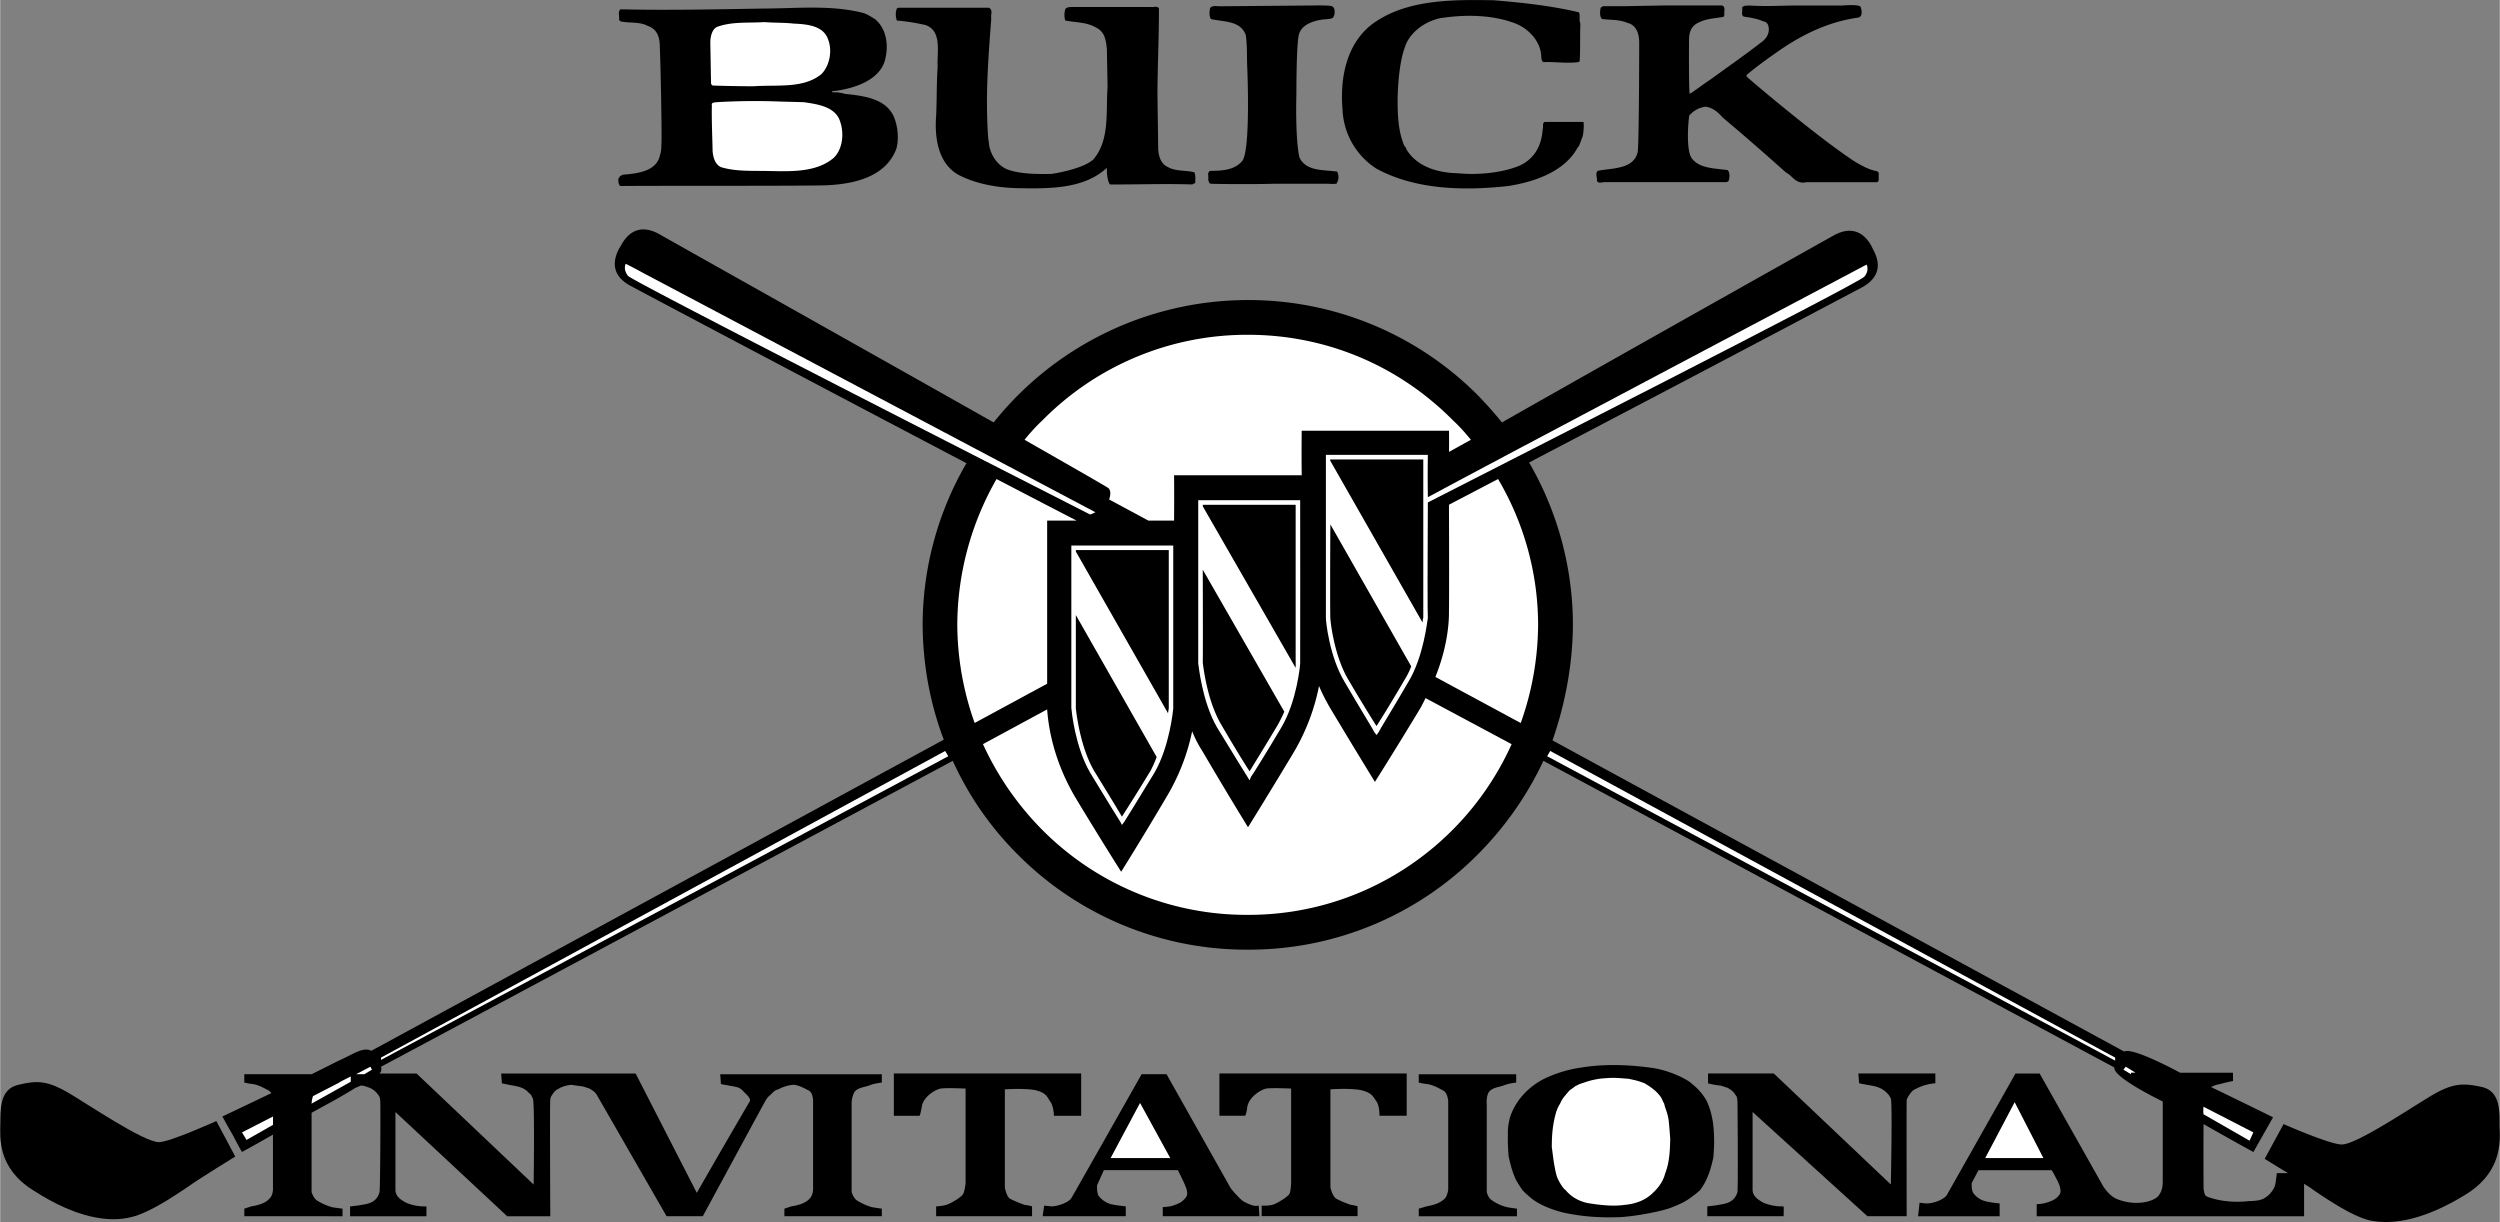
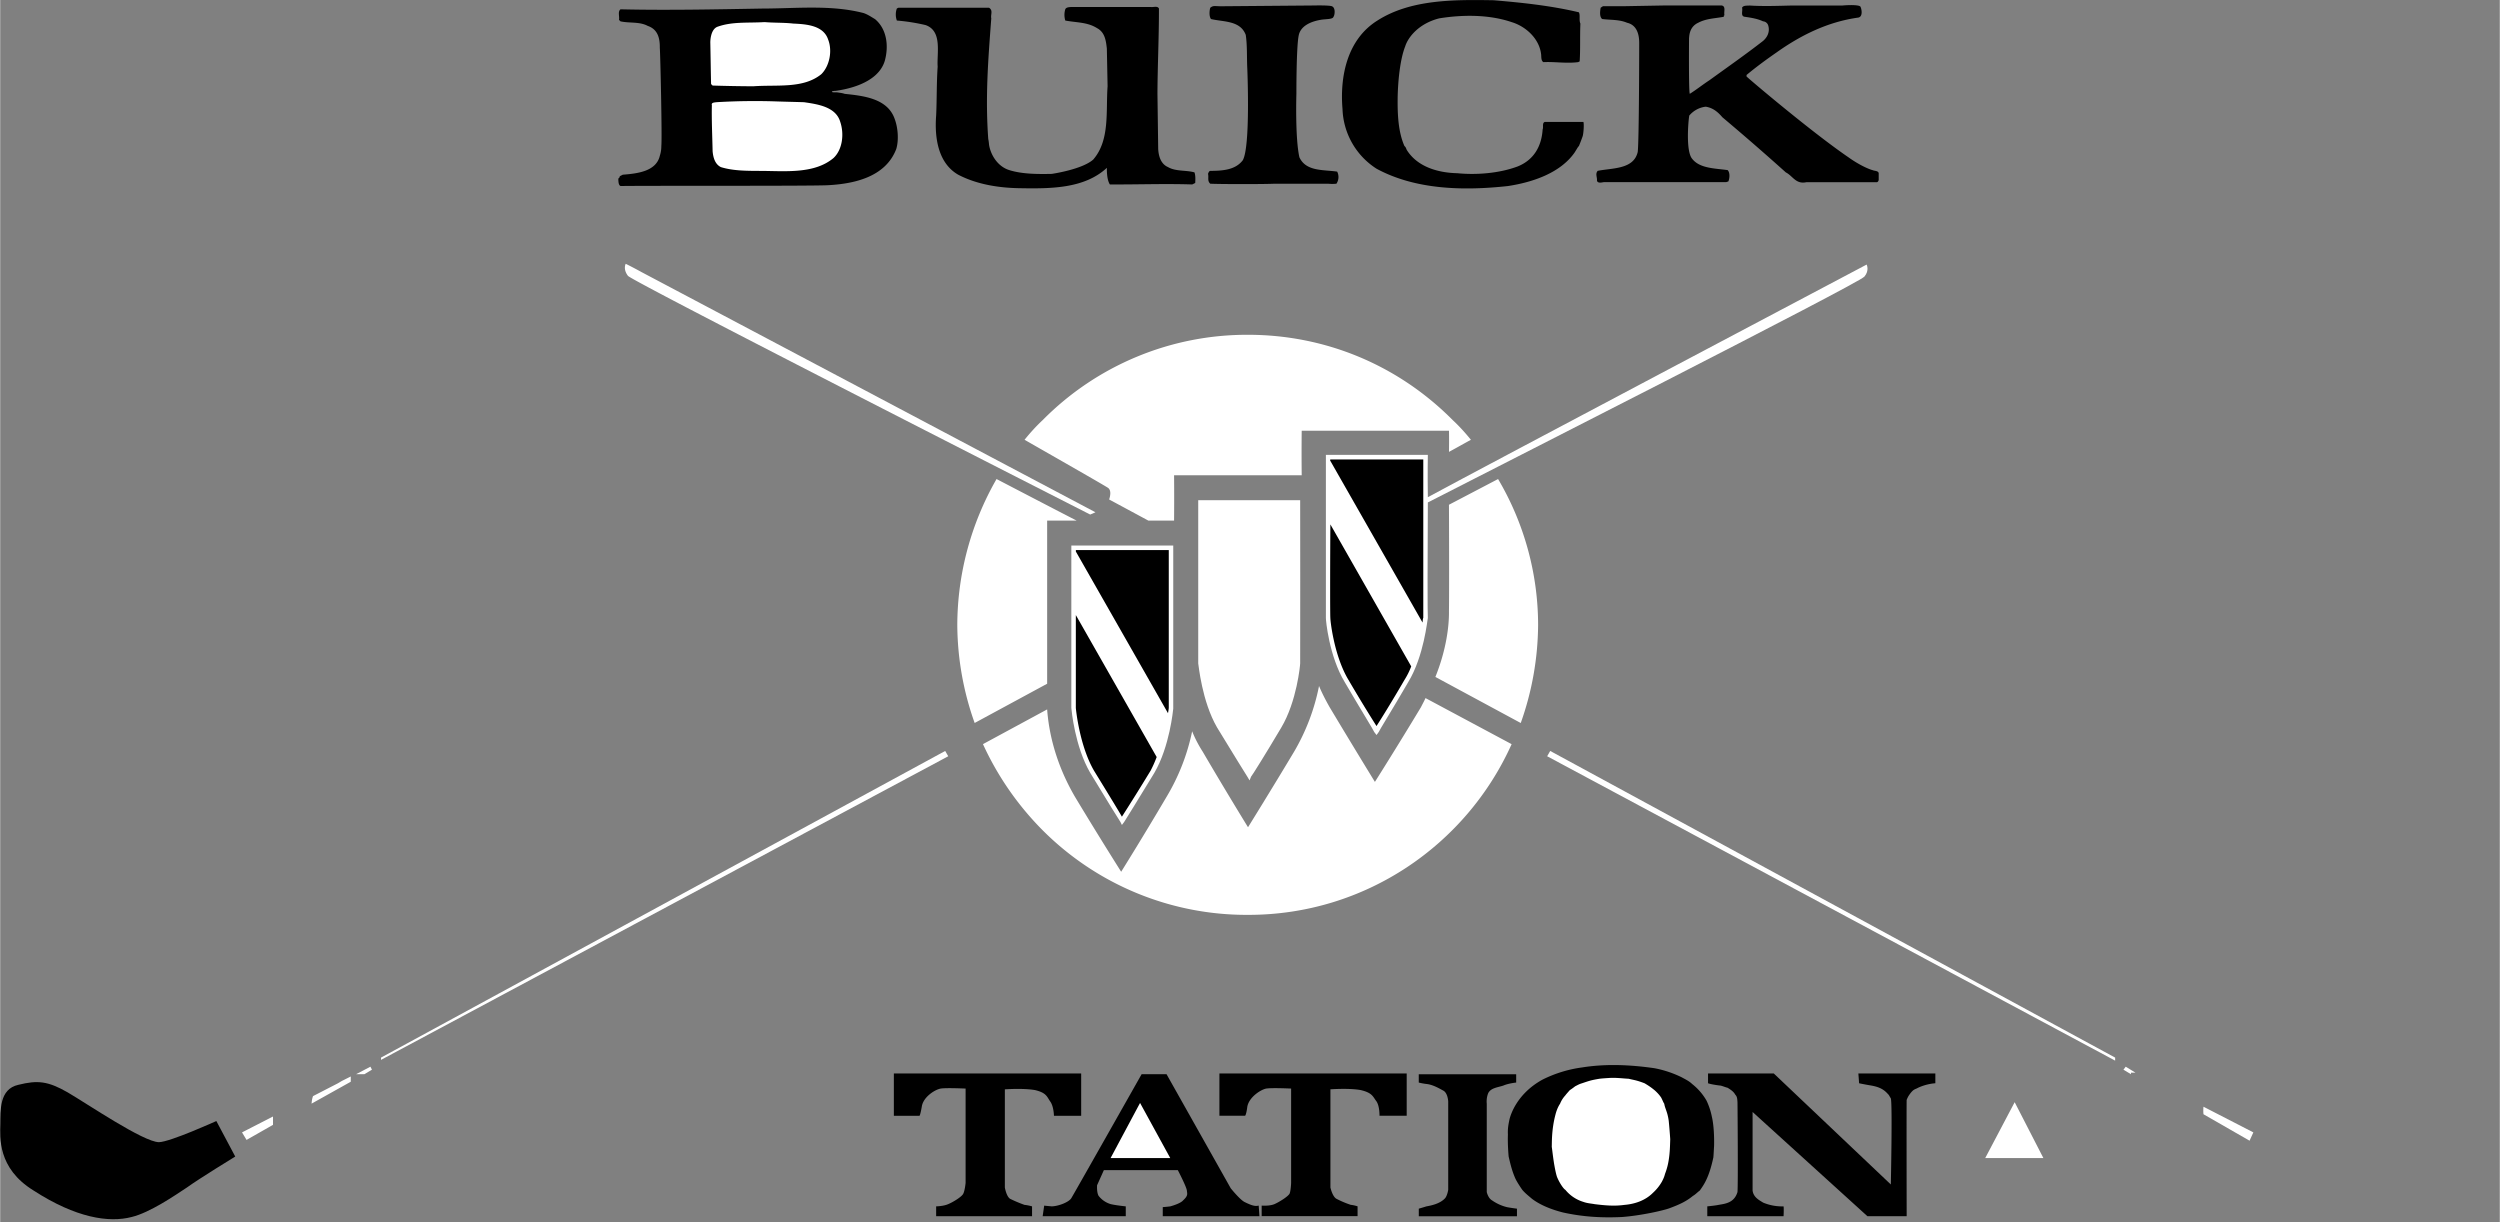
<svg xmlns="http://www.w3.org/2000/svg" width="2500" height="1222" viewBox="0 0 70.682 34.555">
  <rect x="0" y="0" width="70.682" height="34.555" fill="#808080" stroke="none" />
-   <path d="M70.676 31.85c-.003-.359.046-.983-.491-1.11-.558-.127-.849-.096-1.388.213-.56.325-2.161 1.414-2.584 1.41-.338 0-1.645-.577-1.645-.577l-.534.982s.317.2.662.406h-.32s-.031.326-.064.384a.695.695 0 0 1-.32.342c-.108.048-.235.06-.405.064-.177.019-.421.03-.641 0-.162-.01-.521-.098-.577-.149-.06-.064-.064-.235-.064-.235s-.006-1.042 0-1.794c.744.426 1.41.79 1.41.79l.555-.982s-.89-.439-1.751-.854a.77.77 0 0 1 .256-.086c.183-.053.363-.085.363-.085v-.235h-1.495s-1.342-.734-1.581-.598l-16.167-8.799c.361-1.045.569-2.135.577-3.268a9.172 9.172 0 0 0-1.239-4.591 2108.49 2108.49 0 0 0 9.419-4.955c.365-.2.595-.531.32-1.047l-.063-.128c-.287-.506-.691-.491-1.047-.299-.237.131-5.71 3.203-9.397 5.296a11.007 11.007 0 0 0-.683-.769 9.141 9.141 0 0 0-6.493-2.691 9.2 9.2 0 0 0-7.197 3.46c-3.689-2.084-9.242-5.201-9.483-5.339-.354-.187-.757-.201-1.046.32l-.064.107c-.273.522-.043.853.32 1.046.229.129 5.742 3.043 9.504 5.019a9.118 9.118 0 0 0-1.239 4.57c.008 1.13.21 2.226.598 3.247l-16.188 8.799c-.234-.122-.523.104-.918.277l-.769.385H6.902v.235s.122.032.235.042c.177.025.351.13.47.192.021.021.04.043.064.064-.736.355-1.388.662-1.388.662s.096.182.299.534c.186.361.256.47.256.47s.379-.207.875-.491v1.559s-.006.157-.085.235c-.128.163-.383.212-.533.236-.128.045-.192.064-.192.064v.214H9.68v-.214s-.161-.019-.299-.042a1.64 1.64 0 0 1-.427-.192c-.096-.062-.149-.235-.149-.235v-2.243l.662-.363c.221-.127.426-.243.577-.342.055-.018.103-.043.15-.064.025.001.044.005.042 0 .081.01.151.045.213.064a.56.56 0 0 1 .235.192c.043.053.061.088.064.214.008.163.001 2.345-.021 2.542-.088.31-.336.331-.513.363-.099.021-.32.042-.32.042v.278h2.157s.006-.211 0-.278a1.35 1.35 0 0 1-.576-.106c-.113-.067-.283-.149-.299-.342v-2.221l3.161 2.947h1.218s-.017-3.268 0-3.289c0 0 0-.073.042-.128.125-.192.162-.16.235-.214a.932.932 0 0 1 .32-.085c.082.013.275.04.299.042.066.008.137.043.213.064.09.053.167.102.214.192l1.965 3.417h1.025s1.747-3.226 1.773-3.268a.543.543 0 0 1 .149-.171c.146-.163.169-.119.256-.17.164-.081.321-.106.406-.107.169.026.319.116.427.171.112.077.107.299.107.299v2.499s-.008.157-.085.235c-.13.162-.386.211-.534.235-.13.045-.192.064-.192.064v.214h2.755v-.214s-.142-.019-.278-.042a1.597 1.597 0 0 1-.427-.192c-.097-.062-.149-.235-.149-.235V31.21s-.006-.147.064-.299c.069-.149.267-.161.427-.213.141-.064.363-.085.363-.085v-.235h-4.57l.021.277.342.064c.183.03.222.062.32.171.118.107.188.199.15.257a306.69 306.69 0 0 0-1.495 2.584l-1.73-3.375h-3.802l.021.278s.16.035.321.064c.197.032.33.083.427.192.119.107.058.052.128.171.055.148.021 2.435.021 2.435l-3.311-3.14h-1.046c.048-.046.062-.104.042-.191l16.167-8.65a8.974 8.974 0 0 0 1.837 2.648 9.115 9.115 0 0 0 6.514 2.691 9.107 9.107 0 0 0 6.493-2.691 9.411 9.411 0 0 0 1.858-2.648l16.146 8.671c-.053.278 1.367.961 1.367.961v2.136c0 .203.011.343-.107.512-.114.178-.653.332-1.196.107-.221-.092-.384-.363-.384-.363l-1.794-3.183h-.683l-1.943 3.439c-.075.118-.36.232-.556.235a1.632 1.632 0 0 1-.213-.021l-.043.384h2.307v-.363s-.278-.026-.406-.064a.594.594 0 0 1-.342-.235c-.056-.093-.042-.278-.042-.278l.192-.363h2.072s.225.389.235.492c.014.103.048.148-.085.277-.079.083-.267.145-.384.171a1.29 1.29 0 0 1-.192.021v.342h7.561v-.918c.105.062.196.123.256.17.354.239 1.053.717 1.559.854.653.157 1.586.011 2.798-.748 1.01-.647.927-1.532.915-1.901z" />
  <path fill="#fff" d="M56.131 32.747l.833-1.58.812 1.58zM60.381 30.333l-.277-.17-.064.085.213.128v-.043zM63.606 32.256l.107-.235-1.41-.726a1.083 1.083 0 0 0 0 .213l1.303.748zM43.744 21.385l.086-.15 15.975 8.671v.086zM26.808 21.385l-.086-.15-15.954 8.671v.065z" />
  <path d="M6.112 31.7l.534 1.004s-1.02.625-1.367.876c-.349.231-1.048.709-1.559.833-.648.17-1.582.025-2.776-.748-1.03-.633-.946-1.518-.94-1.879.008-.367-.041-.991.513-1.111.542-.134.833-.104 1.388.213.544.317 2.145 1.406 2.584 1.41.323-.008 1.623-.598 1.623-.598z" />
  <path d="M43.488 17.668a8.414 8.414 0 0 1-.491 2.777l-2.414-1.303c.313-.775.39-1.454.384-1.858.006-.296.006-1.737 0-3.011l1.389-.727a8.13 8.13 0 0 1 1.132 4.122zM29.477 11.881a8.122 8.122 0 0 1 5.81-2.414c2.181 0 4.24.854 5.788 2.414.182.169.352.357.513.555-.214.117-.42.234-.62.342.006-.368 0-.598 0-.598h-4.165s-.008.536 0 1.26h-3.609s.007.552 0 1.282h-.726l-1.11-.598c.036-.111.059-.248-.021-.321-.032-.03-.996-.581-2.371-1.367.155-.193.327-.383.511-.555zM27.064 17.668a8.34 8.34 0 0 1 1.11-4.122c1.035.539 1.854.965 2.264 1.175h-.833v4.613l-2.05 1.11a8.362 8.362 0 0 1-.491-2.776zM35.287 25.87a8.147 8.147 0 0 1-5.81-2.393 8.414 8.414 0 0 1-1.687-2.435l1.815-.982c.044.614.223 1.507.79 2.477.671 1.116 1.303 2.114 1.303 2.114s.625-.999 1.281-2.114a5.937 5.937 0 0 0 .726-1.858c.077.193.177.387.299.577.656 1.122 1.281 2.136 1.281 2.136s.631-1.014 1.303-2.136a5.938 5.938 0 0 0 .705-1.858c.083.199.183.393.299.598.662 1.106 1.281 2.114 1.281 2.114s.638-1.008 1.303-2.114c.045-.09.091-.172.128-.256l2.435 1.303c-1.279 2.85-4.144 4.832-7.452 4.827z" fill="#fff" />
  <path d="M30.289 15.426v4.592c.004.057.099 1.091.534 1.836.434.718.847 1.385.854 1.389l.042.085.064-.085c.003-.003.42-.671.854-1.389.435-.746.529-1.78.534-1.815v-4.613h-2.882z" fill="#fff" />
  <path d="M33.022 20.167l-2.605-4.57v-.043h2.627v4.464c-.001.008-.005.058-.022.149zM32.531 21.791a67.784 67.784 0 0 1-.812 1.303c-.117-.206-.445-.74-.79-1.303-.417-.721-.512-1.76-.513-1.772v-2.627l2.286 4.015a3.436 3.436 0 0 1-.171.384z" />
  <path d="M33.877 14.145v4.613c.01.042.104 1.076.534 1.815.44.724.854 1.391.854 1.388l.064.107.043-.107c.009.003.426-.664.854-1.388.441-.74.535-1.774.534-1.815.005-.008 0-4.613 0-4.613h-2.883z" fill="#fff" />
-   <path d="M36.632 18.886l-2.627-4.57c.006-.019.006-.034 0-.042h2.627v4.485c.005-.008.001.041 0 .127zM36.12 20.509c-.34.569-.67 1.104-.791 1.302-.131-.199-.46-.733-.79-1.302-.432-.716-.527-1.754-.534-1.773.005.011.005-1.386 0-2.627l2.306 4.016a4.427 4.427 0 0 1-.191.384z" />
  <path d="M52.778 7.481s-10.873 5.746-12.408 6.578c-.01-.686 0-1.196 0-1.196h-2.883v4.613c-.004.047.089 1.082.534 1.815.425.729.839 1.397.833 1.409l.064.085.063-.085c-.005-.012.411-.68.833-1.409.447-.734.542-1.768.556-1.815-.01 0-.01-1.896 0-3.268 1.525-.785 12.184-6.19 12.345-6.386.149-.177.063-.341.063-.341z" fill="#fff" />
  <path d="M40.22 17.604l-2.606-4.57a.036.036 0 0 1 0-.042h2.627v4.485c-.009-.001-.014.047-.021.127zM39.708 19.228c-.334.575-.664 1.11-.79 1.303a43.439 43.439 0 0 1-.791-1.303c-.426-.709-.521-1.748-.513-1.751-.009-.004-.009-1.402 0-2.648l2.286 4.015a2.119 2.119 0 0 1-.192.384zM44.641.348c.045.082-.003.218.043.32-.016.341.002.742-.021 1.068l-.043.021c-.336.043-.661-.016-.982 0-.068-.04-.057-.14-.064-.213-.045-.44-.424-.795-.833-.918-.642-.219-1.393-.213-2.05-.107-.588.15-.883.542-.961.791-.148.373-.207 1-.214 1.473-.005.466.019.956.192 1.346.039.03.045.065.064.107.288.467.855.649 1.431.662.535.053 1.185.005 1.708-.192.451-.181.675-.564.705-1.046.03-.062-.023-.186.064-.213h1.089c.023.075.001.341-.021.405a5.537 5.537 0 0 1-.106.278c-.026.018-.063.093-.128.192-.401.564-1.163.83-1.88.939-1.268.139-2.621.103-3.716-.491a2.084 2.084 0 0 1-.961-1.687c-.077-.909.124-1.96.982-2.499.938-.602 2.161-.596 3.29-.577.82.068 1.641.157 2.412.341zM52.607.198c.028.057.072.272-.064.299-.886.122-1.654.518-2.307.982-.293.203-.576.41-.854.641v.043c.102.1 1.854 1.583 2.883 2.286.294.211.567.333.684.363.055.025.156.014.17.085v.192c-.009.044-.038.067-.063.064H51.07c-.298.062-.381-.18-.577-.278a73.867 73.867 0 0 0-1.794-1.559c-.12-.139-.255-.264-.47-.299a.711.711 0 0 0-.47.256v.021c-.019.095-.102.978.085 1.196.215.275.64.269 1.003.32.074.073.056.238.021.32l-.064.021h-3.46c-.063.009-.169.038-.192-.042.011-.096-.055-.191.021-.278.415-.084 1.017-.037 1.132-.534.039-.324.042-3.054.042-3.054 0-.118.006-.519-.342-.599-.228-.097-.465-.075-.705-.106-.08-.063-.062-.217-.043-.32l.064-.042h.555l1.217-.022h1.581c.138.021.055.192.085.278-.036.008-.013.038-.021.043-.257.048-.499.048-.726.17-.27.126-.246.415-.256.428 0 0-.013 1.512.021 1.58.184-.115.361-.257.555-.384.486-.352 1.018-.724 1.516-1.111.116-.098.198-.251.15-.427a.165.165 0 0 0-.15-.128C49.696.53 49.507.5 49.34.476c-.14-.011-.057-.171-.085-.256.034-.074.146-.056.213-.064.382.026.819.009 1.196 0h1.431c.171-.016.499-.025.512.042zM37.657.177c.119.048.074.277.043.299-.013.075-.234.06-.363.085-.261.045-.568.164-.62.448-.067.335-.064 1.645-.064 1.645s-.039 1.244.085 1.794c.189.406.674.347 1.068.405a.338.338 0 0 1-.021.342 1.153 1.153 0 0 1-.235 0h-1.517c-.304.015-1.54.014-1.815 0-.091-.081-.038-.175-.064-.278.014-.04.032-.081.064-.085.352-.002.707-.025.918-.299.224-.387.128-2.606.128-2.606-.015-.299.002-.636-.043-.94-.155-.411-.628-.364-.982-.448-.063-.078-.043-.257-.021-.32.093-.074.128-.038.341-.042l2.606-.022c.001 0 .41-.01.492.022zM32.766.241c.002.809-.039 1.63-.042 2.413l.021 1.559c.012.199.071.423.278.512.219.129.52.082.748.15.032.092.026.204.021.299l-.085.042c-.778-.026-1.528.004-2.328 0-.099-.149-.085-.47-.085-.47-.634.586-1.573.592-2.457.576-.6-.008-1.226-.108-1.751-.384-.562-.327-.668-1.036-.62-1.666.022-.439.01-.913.043-1.388-.027-.381.139-1.007-.342-1.175a5.555 5.555 0 0 0-.812-.128.5.5 0 0 1 0-.341l.043-.021H27.961c.123.074.04.198.064.299-.089 1.188-.172 2.227-.085 3.417.014.051.021.15.021.15.045.303.252.628.577.726.361.114.816.114 1.196.106 0 0 .854-.122 1.174-.405.478-.55.354-1.371.406-2.072l-.021-1.068c-.025-.223-.055-.459-.278-.577-.273-.172-.58-.154-.897-.214a.545.545 0 0 1 0-.32c.027-.058.11-.058.17-.064h2.243c.078.014.196-.039.235.044zM25.292 3.359c-.204-.578-.883-.649-1.41-.705-.083-.026-.112-.026-.213-.042-.076-.005-.152.008-.149-.022-.002-.014.092-.023.107-.021.22-.033 1.189-.176 1.388-.854.112-.41.062-.889-.277-1.174-.097-.057-.198-.128-.32-.171-.923-.241-1.904-.129-2.883-.128-1.301.023-2.678.052-3.994.021-.084.066-.025.196-.043.299l.043.042c.258.056.536.003.769.128.283.097.345.341.342.62.016.221.067 2.544.043 2.776a.87.87 0 0 1-.043.278c-.102.438-.627.502-1.046.534l-.085.043c-.004.026-.021.062-.043.064.004.092.004.187.064.213.991-.012 5.168.003 5.831-.021.755-.035 1.659-.224 1.965-1.025.075-.245.051-.6-.046-.855z" />
  <path d="M20.08 1.202s-.007-.378.213-.449c.416-.146.842-.099 1.324-.128.268.023.545.011.812.042.384.016.851.057.982.449.128.323.039.754-.192.982-.513.416-1.251.292-1.922.342a43.362 43.362 0 0 1-1.153-.021l-.042-.042c-.007-.228-.016-.922-.022-1.175zM23.562 4.47c-.536.45-1.351.367-2.029.363-.386-.002-.793.004-1.153-.107-.171-.083-.219-.278-.235-.448-.008-.409-.031-.899-.021-1.302-.021-.076.061-.076.128-.086a18.189 18.189 0 0 1 1.73-.021c.241.008.519.014.747.021.386.057.9.128 1.025.556.117.345.063.788-.192 1.024zM17.688 7.459s-.084.149.064.342c.162.181 13.07 6.749 13.07 6.749l.149-.064-12.836-6.792c-.207-.115-.447-.235-.447-.235z" fill="#fff" />
  <path d="M29.264 30.825c.323.078.333.186.427.321.102.139.106.405.106.405h.77v-1.196H25.27v1.196h.726s.021-.013.064-.256c.035-.265.358-.48.534-.513.157-.026.705 0 .705 0v2.669s-.02.209-.064.299c-.034.086-.288.242-.427.299-.135.061-.342.064-.342.064v.278h2.712v-.278s-.109-.033-.213-.042a3.93 3.93 0 0 1-.406-.171c-.106-.063-.15-.32-.15-.32v-2.776s.513-.038.855.021zM34.475 31.551h.726s.033-.013.064-.256c.047-.265.37-.48.534-.513.168-.026.705 0 .705 0v2.669s-.008.209-.042.299c-.044.086-.298.242-.428.299-.144.061-.363.042-.363.042v.299h2.712v-.278s-.098-.033-.192-.042a2.71 2.71 0 0 1-.405-.171c-.116-.063-.171-.32-.171-.32v-2.776s.525-.038.854.021c.335.078.345.186.449.321.092.139.085.405.085.405h.769v-1.196h-5.296v1.197z" />
  <path d="M35.18 33.986c-.137-.076-.384-.385-.384-.385l-1.815-3.225h-.705s-1.912 3.382-1.986 3.502c-.064.112-.354.228-.555.235-.067-.007-.14-.012-.214-.021l-.043.299h2.35v-.278s-.292-.03-.427-.064a.676.676 0 0 1-.342-.235c-.057-.102-.042-.299-.042-.299l.192-.427H33.3s.241.462.256.577c.008.094.043.141-.106.278-.065.077-.257.141-.363.17-.125.016-.213.021-.213.021v.256h2.734l-.021-.299c-.086.02-.167.016-.407-.105z" />
  <path fill="#fff" d="M31.399 32.747l.833-1.559.854 1.559z" />
  <path d="M42.185 33.943c-.112-.062-.149-.235-.149-.235v-2.499s-.021-.147.042-.299c.076-.149.273-.161.427-.213.147-.064.363-.085.363-.085v-.235h-2.755v.235s.127.032.235.042c.182.025.355.13.47.192.118.077.128.299.128.299v2.499s-.023.157-.085.235c-.145.162-.4.211-.534.235a8.873 8.873 0 0 1-.213.064v.214h2.776v-.214s-.156-.019-.278-.042a1.25 1.25 0 0 1-.427-.193zM54.722 30.354h-2.178l.021.278s.165.035.342.064c.181.032.313.083.427.192.104.107.052.052.128.171.048.148 0 2.435 0 2.435l-3.311-3.14h-1.858v.278c.086.032.315.064.342.064.064.01.135.045.213.064.088.056.166.105.214.192.048.053.056.088.064.214.003.163.019 2.345 0 2.542-.093.31-.352.331-.534.363-.094.021-.32.042-.32.042v.278h2.157s.011-.211 0-.278a1.386 1.386 0 0 1-.577-.106c-.107-.067-.276-.149-.299-.342v-2.221l3.247 2.947h1.11s-.006-3.268 0-3.289c0 0 .027-.073.064-.128.131-.192.167-.16.256-.214.257-.12.491-.128.491-.128v-.278z" />
  <path d="M48.464 32.405c.006-.244-.006-.592-.064-.833a1.947 1.947 0 0 0-.149-.448 1.613 1.613 0 0 0-.406-.47c-.091-.088-.2-.137-.299-.192a3.036 3.036 0 0 0-.769-.256c-.686-.098-1.37-.13-2.05-.021a3.55 3.55 0 0 0-1.111.342c-.725.396-.909 1-.939 1.132-.026.133-.051.235-.043.427-.008.197.006.458.021.619.037.155.081.363.171.577.048.127.202.345.214.363.08.095.175.169.277.256.247.185.562.305.876.385.547.121 1.08.156 1.666.128.54-.04 1.206-.19 1.367-.257.258-.097.451-.184.641-.341.068-.037.131-.107.192-.15.122-.17.264-.373.385-.939.009-.103.013-.216.02-.322z" />
  <path d="M47.183 32.79a1.846 1.846 0 0 1-.107.406c-.024.103-.073.188-.085.214a1.298 1.298 0 0 1-.256.32c-.212.214-.505.317-.812.342-.282.039-.547.014-.833-.021-.092-.018-.212-.024-.32-.064a1.051 1.051 0 0 1-.512-.342c-.05-.026-.163-.189-.235-.363-.037-.108-.068-.29-.085-.385-.035-.227-.049-.372-.064-.47.006-.097-.011-.48.107-.918.012-.049.054-.191.128-.299a.757.757 0 0 1 .149-.235c.013-.023.128-.15.128-.15.063-.039.149-.107.149-.107.083-.041.108-.06.192-.085.224-.076.264-.089.491-.128.094-.012.256-.021.256-.021.208-.016.402.012.577.021.153.039.206.035.449.128.154.092.207.136.277.192.065.057.134.126.192.214.055.109.047.11.085.171.018.088.023.093.064.213.048.135.064.277.064.277.01.092.035.398.042.513-.006.196-.01.383-.041.577zM6.838 32.021l.128.213.748-.426v-.236zM10.512 30.248l-.043-.085-.406.213h.235zM9.658 30.568l-.107.064-.705.363c-.042.114-.036.204-.043.214l1.11-.62v-.149l-.255.128z" fill="#fff" />
</svg>